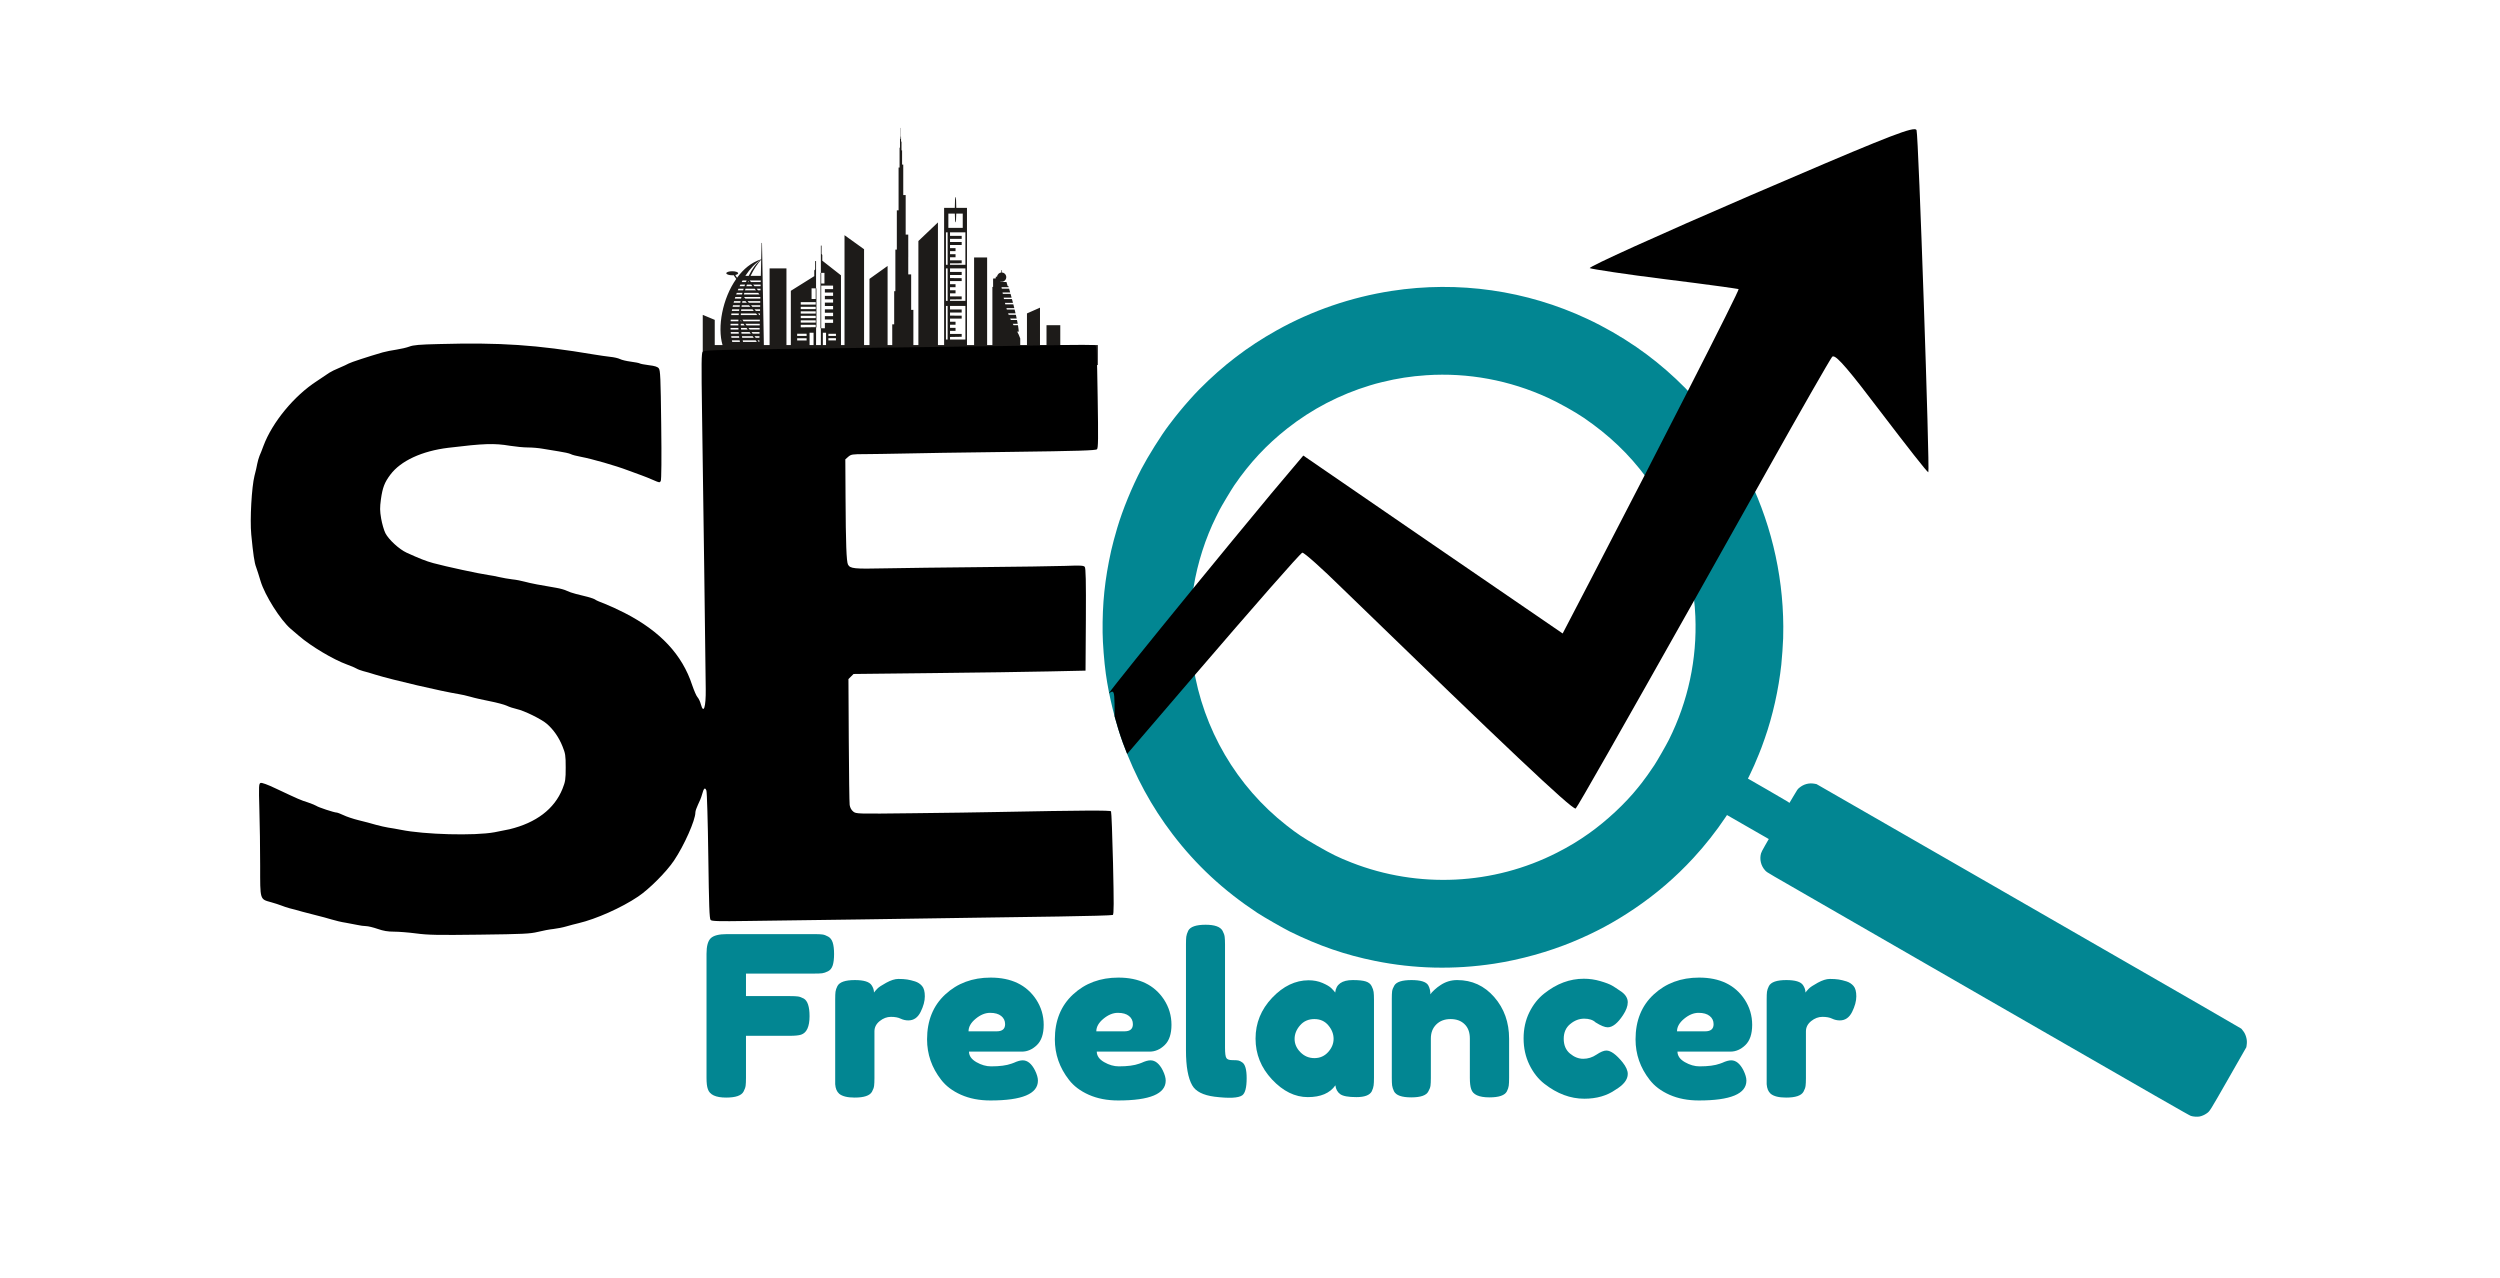
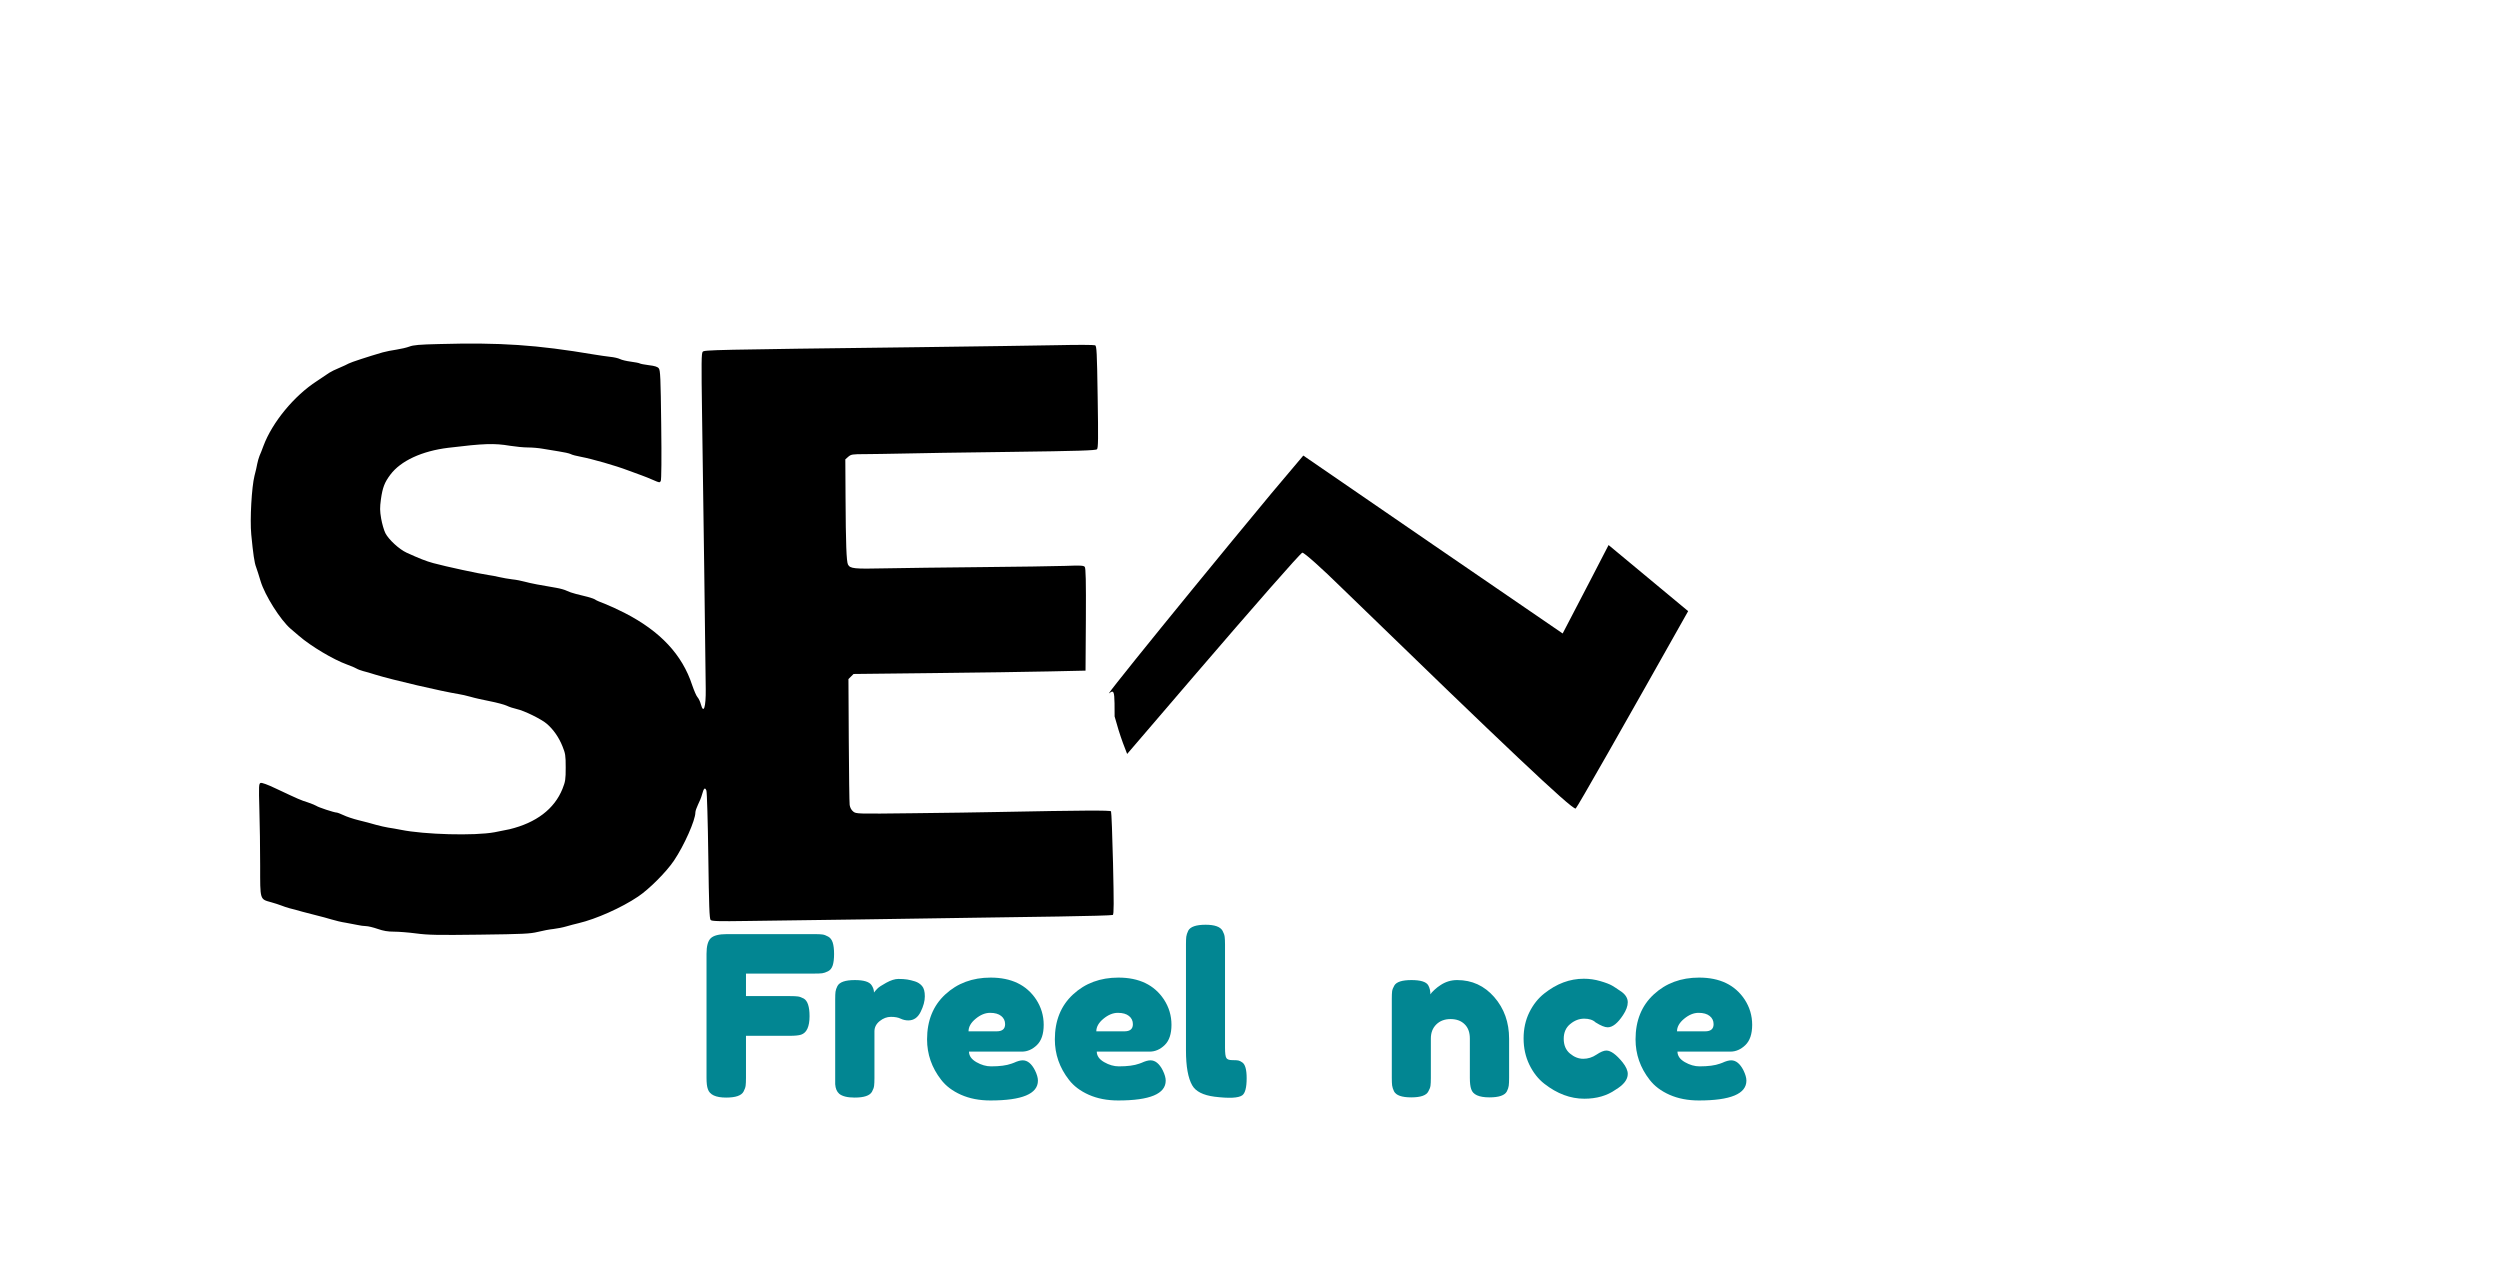
<svg xmlns="http://www.w3.org/2000/svg" width="1011" viewBox="0 0 758.25 387.75" height="517" preserveAspectRatio="xMidYMid meet">
  <defs>
    <clipPath id="464c38ea7c">
-       <path d="M 213.145 38.805 L 333 38.805 L 333 110.73 L 213.145 110.73 Z M 213.145 38.805 " />
-     </clipPath>
+       </clipPath>
    <clipPath id="680a0a7577">
      <path d="M 334 87 L 681.922 87 L 681.922 338.824 L 334 338.824 Z M 334 87 " />
    </clipPath>
    <clipPath id="2094327b0a">
-       <path d="M 336 39.121 L 585 39.121 L 585 246 L 336 246 Z M 336 39.121 " />
+       <path d="M 336 39.121 L 585 246 L 336 246 Z M 336 39.121 " />
    </clipPath>
  </defs>
  <g id="16d40f2ce4">
    <g clip-rule="nonzero" clip-path="url(#464c38ea7c)">
      <path style=" stroke:none;fill-rule:nonzero;fill:#1d1b19;fill-opacity:1;" d="M 292.805 80.309 L 288.141 80.309 L 288.141 79.879 L 291.68 79.852 L 291.68 78.961 L 288.141 78.961 L 288.141 78.023 L 289.816 78.023 L 289.816 77.105 L 288.141 77.105 L 288.141 76.168 L 289.816 76.168 L 289.816 75.25 L 288.141 75.25 L 288.141 74.312 L 291.68 74.312 L 291.68 73.395 L 288.141 73.395 L 288.141 72.457 L 291.68 72.453 L 291.68 71.535 L 288.141 71.535 L 288.141 70.469 L 292.805 70.469 Z M 292.805 91.254 L 288.141 91.254 L 288.141 90.82 L 291.68 90.777 L 291.68 89.902 L 288.141 89.902 L 288.141 88.965 L 289.816 88.965 L 289.816 88.047 L 288.141 88.047 L 288.141 87.109 L 289.816 87.109 L 289.816 86.191 L 288.141 86.191 L 288.141 85.254 L 291.68 85.254 L 291.68 84.371 L 288.141 84.336 L 288.141 83.398 L 291.68 83.414 L 291.68 82.48 L 288.141 82.48 L 288.141 81.41 L 292.805 81.41 Z M 292.805 102.973 L 288.141 102.973 L 288.141 102.207 L 291.68 102.148 L 291.68 101.289 L 288.141 101.289 L 288.141 100.352 L 289.816 100.352 L 289.816 99.434 L 288.141 99.434 L 288.141 98.496 L 289.816 98.496 L 289.816 97.578 L 288.141 97.578 L 288.141 96.641 L 291.68 96.641 L 291.68 95.746 L 288.141 95.723 L 288.141 94.785 L 291.68 94.781 L 291.68 93.867 L 288.141 93.867 L 288.141 92.797 L 292.805 92.797 Z M 287.637 64.789 L 289.602 64.789 C 289.625 66.34 289.691 67.461 289.816 67.461 C 289.941 67.461 290.012 66.34 290.031 64.789 L 292 64.789 L 292 69.117 L 287.637 69.117 Z M 287.41 80.309 L 286.906 80.309 L 286.906 70.469 L 287.41 70.469 Z M 287.41 91.254 L 286.906 91.254 L 286.906 81.41 L 287.41 81.41 Z M 287.41 102.973 L 286.906 102.973 L 286.906 92.797 L 287.41 92.797 Z M 253.543 101.879 L 251.254 101.879 L 251.254 101.242 L 253.543 101.242 Z M 253.543 103.242 L 251.254 103.242 L 251.254 102.57 L 253.543 102.57 Z M 250.539 104.66 L 249.57 104.66 L 249.57 100.91 L 250.539 100.91 Z M 249.074 86.613 L 252.676 86.613 L 252.676 87.691 L 250.184 87.691 L 250.184 88.715 L 252.676 88.715 L 252.676 89.738 L 250.184 89.738 L 250.184 90.762 L 252.676 90.762 L 252.676 91.785 L 250.184 91.785 L 250.184 92.805 L 252.676 92.805 L 252.676 93.828 L 250.184 93.828 L 250.184 94.852 L 252.676 94.852 L 252.676 95.875 L 250.184 95.875 L 250.184 96.898 L 252.676 96.898 L 252.676 97.922 L 250.184 97.922 L 250.184 99.57 L 249.074 99.57 Z M 250.055 82.762 L 250.055 85.988 L 249.074 85.988 L 249.074 82.762 Z M 246.754 104.66 L 245.543 104.66 L 245.543 100.91 L 246.754 100.91 Z M 244.645 101.898 L 241.777 101.898 L 241.777 101.227 L 244.645 101.227 Z M 244.645 103.262 L 241.777 103.262 L 241.777 102.59 L 244.645 102.59 Z M 247.402 87.457 L 247.406 90.684 L 246.148 90.684 L 246.148 87.457 Z M 247.406 98.516 L 247.406 99.234 L 242.867 99.285 L 242.867 98.516 Z M 247.406 97.152 L 247.406 97.844 L 242.867 97.844 L 242.867 97.152 Z M 247.406 95.789 L 247.406 96.48 L 242.867 96.48 L 242.867 95.789 Z M 247.406 94.426 L 247.406 95.117 L 242.867 95.117 L 242.867 94.426 Z M 247.406 93.059 L 247.406 93.754 L 242.867 93.754 L 242.867 93.059 Z M 247.406 92.387 L 242.867 92.387 L 242.867 91.641 L 247.406 91.641 Z M 230.867 78.734 C 229.426 79.754 228.137 81.492 227.07 83.676 L 226.055 83.676 C 227.477 81.496 229.133 79.762 230.867 78.719 Z M 230.758 83.676 L 227.652 83.676 C 228.648 81.605 229.777 79.926 230.867 78.773 Z M 230.715 85.551 L 227.785 85.551 L 227.371 85.066 L 230.727 85.066 Z M 230.688 86.805 L 228.852 86.805 L 228.438 86.32 L 230.695 86.32 Z M 230.656 88.055 L 229.914 88.055 L 229.5 87.57 L 230.668 87.57 Z M 230.641 88.906 L 230.566 88.82 L 230.641 88.82 Z M 230.602 90.559 L 226.066 90.559 L 225.656 90.074 L 230.613 90.074 Z M 230.574 91.812 L 227.133 91.812 L 226.719 91.324 L 230.586 91.324 Z M 230.547 93.062 L 228.195 93.062 L 227.785 92.578 L 230.555 92.578 Z M 230.516 94.312 L 229.262 94.312 L 228.848 93.828 L 230.527 93.828 Z M 230.488 95.566 L 230.324 95.566 L 229.914 95.082 L 230.5 95.082 Z M 230.445 97.445 L 225.52 97.445 L 225.164 96.957 L 230.457 96.957 Z M 230.418 98.695 L 226.445 98.695 L 226.086 98.211 L 230.43 98.211 Z M 230.391 99.949 L 227.367 99.949 L 227.008 99.461 L 230.402 99.461 Z M 230.363 101.199 L 228.289 101.199 L 227.934 100.715 L 230.371 100.715 Z M 230.332 102.453 L 229.211 102.453 L 228.855 101.965 L 230.344 101.965 Z M 230.305 103.703 L 230.137 103.703 L 229.777 103.219 L 230.316 103.219 Z M 225.359 103.703 C 225.324 103.539 225.289 103.379 225.258 103.219 L 229.191 103.219 L 229.547 103.703 Z M 225.023 101.965 L 228.27 101.965 L 228.625 102.453 L 225.109 102.453 C 225.078 102.289 225.051 102.129 225.023 101.965 Z M 224.848 100.715 L 227.344 100.715 L 227.703 101.199 L 224.91 101.199 C 224.891 101.039 224.867 100.875 224.848 100.715 Z M 224.727 99.461 L 226.422 99.461 L 226.781 99.949 L 224.77 99.949 C 224.754 99.785 224.738 99.625 224.727 99.461 Z M 224.656 98.211 L 225.5 98.211 L 225.855 98.695 L 224.68 98.695 C 224.668 98.535 224.664 98.371 224.656 98.211 Z M 224.637 97.043 L 224.934 97.445 L 224.641 97.445 C 224.637 97.309 224.637 97.176 224.637 97.043 Z M 224.527 91.812 L 222.508 91.812 C 222.551 91.648 222.594 91.488 222.641 91.324 L 224.617 91.324 C 224.586 91.488 224.555 91.648 224.527 91.812 Z M 222.082 103.703 C 222.047 103.543 222.012 103.379 221.98 103.219 L 224.332 103.219 C 224.359 103.379 224.391 103.543 224.418 103.703 Z M 221.77 101.965 L 224.152 101.965 C 224.172 102.129 224.195 102.289 224.215 102.453 L 221.844 102.453 C 221.816 102.289 221.793 102.129 221.77 101.965 Z M 221.637 100.715 L 224.031 100.715 C 224.043 100.875 224.059 101.039 224.074 101.199 L 221.68 101.199 C 221.664 101.039 221.648 100.875 221.637 100.715 Z M 221.57 99.461 L 223.961 99.461 C 223.969 99.625 223.977 99.785 223.984 99.949 L 221.59 99.949 C 221.582 99.785 221.574 99.625 221.57 99.461 Z M 221.574 98.211 L 223.941 98.211 C 223.941 98.371 223.941 98.535 223.945 98.695 L 221.562 98.695 C 221.566 98.535 221.566 98.371 221.574 98.211 Z M 221.637 96.957 L 223.969 96.957 C 223.961 97.121 223.957 97.281 223.953 97.445 L 221.605 97.445 C 221.613 97.281 221.625 97.121 221.637 96.957 Z M 221.84 95.082 L 224.09 95.082 C 224.074 95.242 224.059 95.406 224.047 95.566 L 221.777 95.566 C 221.797 95.406 221.816 95.242 221.84 95.082 Z M 222.051 93.828 L 224.223 93.828 C 224.203 93.992 224.184 94.152 224.164 94.312 L 221.961 94.312 C 221.988 94.152 222.02 93.992 222.051 93.828 Z M 222.316 92.578 L 224.398 92.578 C 224.371 92.738 224.348 92.898 224.324 93.062 L 222.207 93.062 C 222.242 92.898 222.277 92.738 222.316 92.578 Z M 223.023 90.074 L 224.879 90.074 C 224.844 90.234 224.805 90.395 224.77 90.559 L 222.867 90.559 C 222.918 90.395 222.969 90.234 223.023 90.074 Z M 223.465 88.82 L 225.188 88.82 C 225.145 88.984 225.105 89.145 225.062 89.309 L 223.285 89.309 C 223.344 89.145 223.406 88.984 223.465 88.82 Z M 223.977 87.57 L 225.551 87.57 C 225.5 87.73 225.453 87.891 225.402 88.055 L 223.77 88.055 C 223.836 87.891 223.906 87.73 223.977 87.57 Z M 224.555 86.32 L 225.965 86.32 C 225.91 86.48 225.852 86.641 225.797 86.805 L 224.32 86.805 C 224.398 86.641 224.477 86.477 224.555 86.32 Z M 229.945 88.82 L 230.359 89.309 L 225.625 89.309 C 225.664 89.145 225.707 88.984 225.75 88.82 Z M 225.969 88.055 C 226.02 87.891 226.066 87.73 226.117 87.57 L 228.883 87.57 L 229.293 88.055 Z M 225.332 90.559 C 225.34 90.523 225.348 90.488 225.355 90.449 L 225.445 90.559 Z M 225.094 91.812 C 225.121 91.648 225.148 91.484 225.18 91.324 L 226.098 91.324 L 226.512 91.812 Z M 224.902 93.062 C 224.926 92.898 224.945 92.738 224.973 92.578 L 227.164 92.578 L 227.574 93.062 Z M 229.293 95.082 L 229.703 95.566 L 224.676 95.566 C 224.688 95.402 224.695 95.242 224.707 95.082 Z M 224.766 94.312 C 224.781 94.152 224.797 93.988 224.812 93.828 L 228.227 93.828 L 228.641 94.312 Z M 226.836 85.551 C 226.871 85.461 226.906 85.375 226.941 85.285 L 227.164 85.551 Z M 227.816 86.32 L 228.23 86.805 L 226.371 86.805 C 226.43 86.641 226.484 86.477 226.543 86.32 Z M 225.215 85.066 L 226.445 85.066 C 226.379 85.227 226.316 85.387 226.25 85.551 L 224.949 85.551 C 225.035 85.387 225.125 85.227 225.215 85.066 Z M 321.582 104.66 L 321.582 98.637 L 317.406 98.637 L 317.406 104.66 L 315.43 104.66 L 315.43 93.316 L 311.477 95.062 L 311.477 104.66 L 309.438 104.66 L 309.438 102.66 C 309.16 101.844 308.855 101.195 308.523 100.582 L 308.992 100.582 C 308.984 100.469 308.973 100.348 308.961 100.227 L 308.914 99.789 C 308.898 99.672 308.883 99.555 308.867 99.434 L 308.805 98.996 C 308.785 98.879 308.766 98.762 308.746 98.641 L 307.41 98.641 C 307.328 98.5 307.25 98.355 307.168 98.203 L 308.672 98.203 C 308.648 98.086 308.629 97.969 308.605 97.848 L 308.523 97.41 C 308.5 97.293 308.477 97.176 308.449 97.055 L 306.59 97.055 C 306.527 96.914 306.461 96.77 306.395 96.621 L 308.359 96.621 C 308.336 96.5 308.309 96.383 308.285 96.266 L 308.191 95.828 C 308.164 95.707 308.137 95.59 308.109 95.473 L 305.926 95.473 C 305.871 95.328 305.816 95.184 305.766 95.035 L 308.012 95.035 C 307.984 94.914 307.957 94.797 307.926 94.68 L 307.824 94.242 C 307.797 94.125 307.766 94.004 307.738 93.887 L 305.379 93.887 C 305.332 93.746 305.289 93.598 305.242 93.449 L 307.633 93.449 C 307.602 93.332 307.574 93.211 307.543 93.094 L 307.434 92.656 C 307.402 92.539 307.375 92.418 307.344 92.301 L 304.914 92.301 C 304.875 92.16 304.836 92.012 304.797 91.863 L 307.23 91.863 C 307.199 91.746 307.168 91.625 307.141 91.508 L 307.023 91.07 C 306.992 90.953 306.961 90.836 306.93 90.715 L 304.512 90.715 C 304.48 90.574 304.445 90.43 304.41 90.281 L 306.812 90.281 C 306.781 90.16 306.75 90.043 306.719 89.926 L 306.598 89.488 C 306.566 89.367 306.531 89.25 306.5 89.133 L 304.156 89.133 C 304.129 88.988 304.098 88.844 304.066 88.695 L 306.379 88.695 C 306.348 88.574 306.312 88.453 306.281 88.34 L 306.16 87.902 C 306.125 87.777 306.09 87.66 306.059 87.547 L 303.84 87.547 C 303.812 87.402 303.785 87.258 303.758 87.109 L 305.934 87.109 C 305.895 86.98 305.863 86.863 305.828 86.754 L 305.617 86.754 L 305.262 85.527 L 303.477 85.535 C 303.469 85.496 303.461 85.457 303.453 85.414 C 303.566 85.441 303.68 85.461 303.801 85.461 C 304.57 85.461 305.199 84.832 305.199 84.055 C 305.199 83.316 304.633 82.715 303.91 82.656 L 303.91 81.961 L 303.734 81.961 L 303.734 82.652 C 303.039 82.688 302.48 83.227 302.41 83.91 L 302.027 83.91 L 302.004 84.441 L 301.207 84.484 L 301.207 87 L 300.992 87.035 L 300.992 104.66 L 299.395 104.66 L 299.395 78.082 L 295.441 78.082 L 295.441 104.66 L 293.285 104.66 L 293.285 63.043 L 290.039 63.043 C 290.027 61.184 289.957 59.754 289.816 59.754 C 289.676 59.754 289.605 61.184 289.594 63.043 L 286.348 63.043 L 286.348 104.66 L 284.477 104.66 L 284.477 67.461 L 278.547 73.098 L 278.547 104.66 L 277.027 104.66 L 277.027 93.984 L 276.355 93.984 L 276.355 83.227 L 275.473 83.227 L 275.473 78.02 L 275.48 78.02 L 275.48 75.699 L 275.473 75.699 L 275.473 71.145 L 274.691 71.145 L 274.691 59.156 L 273.957 59.156 L 273.957 49.926 L 273.602 49.926 L 273.602 45.621 L 273.43 45.621 L 273.43 42.953 L 273.289 42.953 L 273.289 41.43 L 273.195 41.43 L 273.195 38.805 L 273.125 38.805 L 273.125 42.105 L 272.969 42.105 L 272.969 44.789 L 272.84 44.789 L 272.84 50.812 L 272.539 50.812 L 272.539 63.789 L 272.008 63.789 L 272.008 75.699 L 271.566 75.699 L 271.566 88.32 L 271.203 88.32 L 271.203 98.371 L 270.617 98.371 L 270.617 104.66 L 269.207 104.66 L 269.207 80.656 L 269.203 80.66 L 269.203 80.656 L 269.172 80.684 L 268.66 81.051 L 268.66 81.039 L 268.586 81.102 L 267.844 81.633 L 267.844 81.613 L 267.73 81.711 L 267.73 81.715 L 265.184 83.531 L 265.184 83.52 L 265.07 83.602 L 265.07 83.613 L 263.711 84.582 L 263.711 104.66 L 262.07 104.66 L 262.07 75.59 L 256.141 71.332 L 256.141 104.66 L 255.07 104.66 L 255.07 83.508 L 249.402 79.062 L 249.402 77.332 L 249.184 77.008 L 249.184 74.488 L 248.965 74.488 L 248.965 82.762 L 248.855 82.762 L 248.855 99.57 L 248.965 99.57 L 248.965 104.66 L 247.512 104.66 L 247.52 99.398 L 247.629 99.23 L 247.625 87.457 L 247.512 87.457 L 247.512 79.184 L 247.238 79.184 L 247.238 81.703 L 246.969 82.027 L 246.969 83.758 L 239.863 88.203 L 239.863 104.66 L 238.531 104.66 L 238.531 81.406 L 233.418 81.406 L 233.418 104.66 L 231.68 104.66 L 231.117 73.676 L 230.984 73.676 L 230.871 78.652 L 230.844 78.652 C 227.879 79.602 225.488 81.574 223.547 84.254 L 223.008 83.402 C 223.531 83.293 223.887 83.102 223.887 82.875 C 223.887 82.539 223.082 82.266 222.086 82.266 C 221.094 82.266 220.289 82.539 220.289 82.875 C 220.289 83.215 221.094 83.488 222.086 83.488 C 222.23 83.488 222.371 83.48 222.508 83.469 L 223.305 84.594 C 219.109 90.539 217.527 99.211 219.148 104.66 L 216.781 104.66 L 216.781 97.016 L 212.828 95.363 L 212.828 104.66 L 202.691 104.66 L 202.691 110.727 L 332.973 110.727 L 332.973 104.66 L 321.582 104.66 " />
    </g>
    <g clip-rule="nonzero" clip-path="url(#680a0a7577)">
-       <path style=" stroke:none;fill-rule:nonzero;fill:#028692;fill-opacity:1;" d="M 346.195 142.211 C 343.277 147.816 340.523 154.527 338.863 160.098 C 338.152 162.48 337.336 165.547 337.012 167.031 C 335.07 175.836 334.328 183.016 334.422 191.863 C 334.461 195.199 334.891 200.73 335.395 204.336 C 336.348 211.188 338.297 219.07 340.566 225.289 C 344.305 235.52 349.277 244.66 355.633 252.996 C 362.801 262.395 371.059 270.066 381.352 276.871 C 383.211 278.098 389.359 281.625 391.285 282.574 C 400.137 286.91 408 289.617 417.074 291.453 C 428.949 293.859 441.047 294.141 453.191 292.285 C 461.082 291.086 469.758 288.668 477.023 285.648 C 483.922 282.785 489.562 279.758 495.66 275.641 C 502.301 271.152 508.188 266.102 513.609 260.223 C 517.098 256.449 520.562 252.059 523.305 247.938 L 523.797 247.203 L 530.129 250.84 L 536.469 254.48 L 535.363 256.41 C 534.52 257.879 534.227 258.457 534.117 258.84 C 533.625 260.594 534.078 262.543 535.285 263.898 C 535.758 264.441 535.781 264.453 538.18 265.859 C 539.508 266.645 568.34 283.246 602.246 302.773 C 656.215 333.836 663.977 338.289 664.488 338.453 C 665.207 338.688 666.43 338.773 667.148 338.633 C 667.828 338.496 668.621 338.156 669.238 337.719 C 670.266 337.004 670.051 337.34 675.945 327.027 L 681.312 317.625 L 681.406 317.016 C 681.543 316.102 681.5 315.359 681.254 314.523 C 681.012 313.688 680.73 313.152 680.168 312.461 L 679.781 311.988 L 667.785 305.031 C 661.18 301.211 632.199 284.523 603.367 267.953 L 550.953 237.82 L 550.359 237.707 C 548.68 237.387 547.031 237.832 545.707 238.949 C 545.207 239.367 545.16 239.43 543.973 241.449 L 542.746 243.516 L 542.105 243.078 C 541.742 242.84 538.902 241.18 535.797 239.395 L 530.148 236.152 L 530.824 234.773 C 531.605 233.188 532.48 231.195 533.492 228.688 C 534.188 226.973 534.371 226.48 535.234 224.027 C 537.656 217.145 539.441 209.191 540.27 201.594 C 540.473 199.766 540.793 195.129 540.832 193.574 C 540.875 191.754 540.879 191.16 540.875 190.023 C 540.785 173.566 536.797 157.305 529.277 142.727 C 526.312 136.992 522.742 131.43 518.766 126.355 C 512.398 118.242 504.754 111.062 496.316 105.254 C 491.652 102.051 486.492 99.086 481.449 96.73 C 462.996 88.07 442.309 85.109 422.07 88.238 C 409.789 90.137 397.898 94.223 387.191 100.211 C 378.383 105.137 370.969 110.801 363.691 118.152 C 362.082 119.781 359.57 122.598 357.84 124.715 C 356.691 126.109 356.156 126.797 354.457 129.031 C 352.191 132.008 348.184 138.398 346.195 142.211 Z M 374.375 147.168 C 379.012 140.406 384.129 134.914 390.438 129.945 C 397.902 124.07 406.332 119.684 415.484 116.902 C 417.211 116.387 417.309 116.352 419.227 115.883 C 423.871 114.746 427.863 114.129 432.613 113.809 C 445.258 112.973 457.844 115.305 469.5 120.656 C 472.789 122.156 477.711 124.914 480.367 126.723 C 488.086 132.012 494.059 137.715 499.355 144.855 C 508.309 156.949 513.574 171.859 514.199 186.926 C 514.746 199.91 512.004 212.699 506.176 224.375 C 505.367 225.988 502.645 230.75 501.766 232.074 C 500.363 234.188 498.906 236.242 497.902 237.504 C 497.621 237.855 497.141 238.453 496.844 238.832 C 492.988 243.66 487.328 248.949 481.938 252.77 C 478.785 255.008 475.824 256.793 472.246 258.613 C 452.965 268.449 430.164 269.551 409.922 261.621 C 405.996 260.086 403.902 259.062 399.527 256.547 C 395.23 254.082 393.594 252.992 390.246 250.379 C 375.039 238.488 364.898 221.156 361.926 201.992 C 360.711 194.113 360.738 186.074 362.008 178.152 C 363.195 170.754 365.613 163.223 368.898 156.637 C 369.305 155.824 369.73 154.98 369.844 154.746 C 370.391 153.641 373.484 148.473 374.375 147.168 Z M 374.375 147.168 " />
-     </g>
+       </g>
    <path style=" stroke:none;fill-rule:nonzero;fill:#000000;fill-opacity:1;" d="M 133.094 104.352 C 127.285 104.484 125.328 104.652 124.145 105.125 C 123.336 105.43 121.578 105.836 120.262 106.039 C 118.98 106.207 117.055 106.613 116.043 106.883 C 111.723 108.133 106.387 109.887 105.746 110.258 C 105.375 110.492 104.09 111.066 102.91 111.574 C 101.727 112.047 100.379 112.723 99.871 113.059 C 99.398 113.398 97.676 114.547 96.09 115.594 C 89.203 120.047 82.586 128.082 79.918 135.207 C 79.516 136.32 78.973 137.707 78.703 138.281 C 78.469 138.887 78.164 139.934 78.027 140.645 C 77.926 141.387 77.523 143.004 77.184 144.324 C 76.34 147.633 75.766 157.559 76.207 162.113 C 76.777 167.988 77.152 170.691 77.691 172.039 C 77.961 172.781 78.57 174.672 79.039 176.262 C 80.324 180.547 85.051 188.043 88.156 190.711 C 88.492 191.016 89.641 191.992 90.688 192.871 C 94.266 195.977 101.121 200.062 105.238 201.547 C 106.453 201.984 107.738 202.527 108.109 202.762 C 108.48 203 109.391 203.336 110.133 203.539 C 110.879 203.707 112.566 204.215 113.848 204.621 C 118.98 206.207 133.938 209.684 139.168 210.527 C 139.91 210.629 141.5 211 142.715 211.336 C 143.93 211.711 146.598 212.281 148.621 212.688 C 150.68 213.094 152.945 213.699 153.688 214.039 C 154.43 214.41 155.812 214.848 156.727 215.051 C 159.02 215.559 164.188 218.09 165.906 219.574 C 167.867 221.297 169.488 223.594 170.602 226.359 C 171.477 228.523 171.578 229.098 171.578 232.777 C 171.578 236.457 171.477 237.031 170.602 239.258 C 168.137 245.367 162.633 249.555 154.531 251.512 C 153.891 251.648 151.828 252.055 149.973 252.426 C 143.93 253.539 128.738 253.133 121.613 251.684 C 120.332 251.445 118.574 251.109 117.73 251.008 C 116.887 250.871 115.234 250.5 114.016 250.164 C 112.801 249.793 110.473 249.184 108.785 248.777 C 107.129 248.375 105.035 247.664 104.16 247.227 C 103.281 246.82 102.336 246.449 102.102 246.449 C 101.355 246.449 96.461 244.828 95.957 244.422 C 95.719 244.254 94.57 243.781 93.391 243.375 C 91.16 242.668 90.688 242.465 83.734 239.191 C 81.133 237.941 79.414 237.332 79.039 237.469 C 78.5 237.672 78.469 238.246 78.668 245.539 C 78.805 249.859 78.906 257.488 78.906 262.551 C 78.906 273.121 78.77 272.68 82.281 273.66 C 83.293 273.93 84.68 274.402 85.32 274.641 C 85.961 274.91 87.109 275.281 87.852 275.484 C 88.594 275.652 90.352 276.125 91.734 276.531 C 93.121 276.902 95.18 277.441 96.293 277.711 C 97.406 277.98 99.297 278.488 100.512 278.859 C 101.727 279.23 103.688 279.703 104.902 279.871 C 106.117 280.074 107.703 280.379 108.445 280.547 C 109.191 280.715 110.336 280.887 110.98 280.887 C 111.621 280.887 113.242 281.289 114.523 281.73 C 116.246 282.336 117.598 282.574 119.488 282.574 C 120.906 282.574 123.941 282.809 126.238 283.113 C 129.75 283.586 132.754 283.652 145.414 283.484 C 158.816 283.316 160.742 283.215 163.141 282.641 C 164.625 282.27 166.754 281.863 167.867 281.762 C 168.98 281.629 170.734 281.289 171.75 280.984 C 172.762 280.684 174.449 280.242 175.461 280.008 C 180.762 278.758 188.527 275.316 193.523 271.938 C 196.832 269.742 202.133 264.445 204.43 261 C 207.5 256.441 210.91 248.777 210.91 246.414 C 210.91 245.977 211.281 244.93 211.688 244.086 C 212.125 243.242 212.699 241.859 212.938 240.945 C 213.441 239.023 213.848 238.684 214.254 239.797 C 214.422 240.27 214.691 249.184 214.828 259.617 C 215.031 274.809 215.164 278.656 215.535 279.027 C 215.875 279.398 218 279.469 226.543 279.332 C 232.316 279.266 248.016 279.027 261.383 278.859 C 274.754 278.656 290.012 278.453 295.312 278.352 C 300.613 278.25 312.16 278.082 321.004 277.98 C 329.852 277.848 337.277 277.645 337.516 277.508 C 337.852 277.305 337.852 274.031 337.582 261.844 C 337.379 253.371 337.109 246.281 336.973 246.078 C 336.773 245.738 328.602 245.773 302.57 246.281 C 297.945 246.383 286.402 246.551 276.914 246.652 C 259.73 246.855 259.695 246.855 258.785 246.145 C 258.211 245.672 257.84 244.996 257.703 244.152 C 257.602 243.477 257.5 234.598 257.434 224.438 L 257.332 205.969 L 258.109 205.191 L 258.887 204.418 L 283.094 204.148 C 296.395 204.012 312.227 203.773 318.27 203.641 L 329.242 203.402 L 329.344 187.906 C 329.41 176.125 329.309 172.309 329.008 171.938 C 328.668 171.5 327.691 171.465 322.996 171.637 C 319.926 171.738 308.48 171.906 297.508 172.008 C 286.57 172.109 273.504 172.277 268.473 172.379 C 259.02 172.582 257.871 172.48 257.195 171.23 C 256.727 170.352 256.523 164.816 256.453 150.941 L 256.387 139.324 L 257.297 138.516 C 258.145 137.809 258.516 137.738 262.328 137.738 C 264.59 137.738 269.555 137.637 273.367 137.57 C 277.184 137.469 291.973 137.234 306.285 137.062 C 327.285 136.793 332.348 136.625 332.719 136.254 C 333.09 135.883 333.125 133.113 332.922 120.387 C 332.719 106.715 332.617 104.926 332.145 104.723 C 331.844 104.586 326.812 104.551 320.973 104.688 C 315.133 104.789 296.125 105.094 278.77 105.297 C 215.367 106.07 213.68 106.141 213.141 106.68 C 212.734 107.117 212.699 109.75 212.938 125.922 C 213.242 145.977 214.016 203.102 214.051 208.973 C 214.117 214.512 213.41 216.707 212.566 213.602 C 212.363 212.824 211.926 211.879 211.586 211.508 C 211.215 211.137 210.508 209.445 209.934 207.793 C 206.926 198.578 200.277 191.453 189.473 185.914 C 187.449 184.871 184.711 183.621 183.395 183.113 C 182.113 182.641 180.832 182.102 180.594 181.898 C 180.359 181.695 179.344 181.324 178.332 181.055 C 177.32 180.816 175.664 180.414 174.688 180.145 C 173.707 179.906 172.457 179.469 171.918 179.195 C 171.344 178.895 169.926 178.488 168.711 178.285 C 164.188 177.543 160.844 176.902 159.156 176.43 C 158.176 176.16 156.488 175.82 155.375 175.719 C 154.262 175.586 152.504 175.281 151.492 175.043 C 150.48 174.809 148.961 174.504 148.117 174.402 C 145.414 174.031 135.254 171.836 131.402 170.789 C 129.176 170.184 127.148 169.371 123.301 167.617 C 121.039 166.57 117.898 163.668 116.887 161.711 C 116.449 160.832 115.875 158.84 115.605 157.285 C 115.199 154.891 115.199 153.977 115.535 151.414 C 116.043 147.832 116.652 146.281 118.406 143.953 C 121.547 139.766 127.961 136.793 135.961 135.816 C 146.832 134.5 149.871 134.398 154.699 135.207 C 156.387 135.477 158.816 135.715 160.102 135.715 C 161.418 135.715 163.375 135.883 164.488 136.086 C 165.605 136.254 167.832 136.625 169.418 136.895 C 171.039 137.133 172.66 137.504 173.066 137.707 C 173.438 137.941 174.855 138.312 176.203 138.551 C 179.582 139.191 186.672 141.215 190.484 142.668 C 191.801 143.141 193.625 143.816 194.539 144.152 C 195.484 144.492 197.102 145.133 198.148 145.605 C 200.008 146.414 200.109 146.449 200.41 145.875 C 200.613 145.504 200.68 139.09 200.547 128.828 C 200.379 114.477 200.277 112.285 199.805 111.711 C 199.434 111.238 198.555 110.969 196.832 110.766 C 195.516 110.598 194.234 110.359 194.031 110.223 C 193.828 110.09 192.578 109.852 191.297 109.684 C 190.012 109.516 188.562 109.176 188.055 108.906 C 187.516 108.637 186.199 108.332 185.086 108.23 C 183.969 108.098 181.777 107.793 180.188 107.523 C 162.734 104.586 151.863 103.844 133.094 104.352 Z M 133.094 104.352 " />
    <g clip-rule="nonzero" clip-path="url(#2094327b0a)">
      <path style=" stroke:none;fill-rule:nonzero;fill:#000000;fill-opacity:1;" d="M 580.613 39.188 C 577.996 39.188 567.105 43.699 530.797 59.312 C 503.418 71.113 481.496 81.035 482.191 81.332 C 482.883 81.629 493.199 83.219 505.203 84.707 C 517.207 86.191 527.125 87.582 527.324 87.68 C 527.488 87.844 521.516 99.805 511.953 118.535 C 508.102 126.082 503.668 134.73 498.82 144.148 C 498.82 144.152 498.824 144.152 498.824 144.156 L 498.82 144.156 C 493.848 153.805 488.445 164.258 482.785 175.172 L 473.957 192.133 L 434.574 165.152 L 395.293 138.172 L 385.672 149.578 C 377.664 159.227 369.395 169.277 361.969 178.363 C 361.969 178.363 361.969 178.367 361.969 178.367 L 361.965 178.367 C 348.246 195.148 337.402 208.629 336.391 210.176 C 336.324 210.273 336.301 210.324 336.316 210.324 C 336.324 210.324 336.344 210.309 336.371 210.285 C 336.383 210.277 336.395 210.27 336.406 210.262 C 336.406 210.258 336.406 210.258 336.406 210.258 L 336.41 210.258 C 336.812 209.961 337.113 209.77 337.344 209.77 C 338.004 209.77 338.059 211.352 338.059 216.535 L 338.059 217.289 C 338.82 220.105 339.668 222.828 340.566 225.289 C 340.984 226.434 341.414 227.562 341.863 228.676 L 361.371 205.922 C 361.715 205.52 362.055 205.121 362.398 204.727 C 362.398 204.723 362.398 204.723 362.398 204.723 L 362.402 204.723 C 379.992 184.238 394.512 167.633 394.996 167.633 C 395 167.633 395.008 167.629 395.012 167.629 C 395.602 167.629 400.91 172.355 406.898 178.246 C 456.555 226.445 476.414 245.227 477.859 245.227 C 477.887 245.227 477.91 245.219 477.926 245.203 C 478.539 244.59 491.469 221.887 513.84 182.125 C 513.836 182.121 513.836 182.121 513.836 182.117 L 513.844 182.117 C 519.43 172.184 525.609 161.184 532.332 149.199 C 532.328 149.199 532.328 149.195 532.328 149.195 L 532.332 149.195 C 533.523 147.07 534.73 144.918 535.953 142.734 C 546.172 124.484 555.102 108.91 555.695 108.215 C 555.777 108.133 555.879 108.09 556.008 108.09 C 557.258 108.09 560.859 112.309 570.676 125.277 C 578.223 135.176 584.508 143.234 584.848 143.234 C 584.855 143.234 584.855 143.234 584.859 143.23 C 585.355 142.836 581.883 40.961 581.289 39.473 C 581.211 39.289 581.004 39.188 580.613 39.188 Z M 580.613 39.188 " />
    </g>
    <g style="fill:#028692;fill-opacity:1;">
      <g transform="translate(211.584, 332.896)">
        <path style="stroke:none" d="M 35.516 -49.578 C 36.547 -49.578 37.32 -49.539 37.844 -49.469 C 38.363 -49.406 38.945 -49.191 39.594 -48.828 C 40.25 -48.473 40.711 -47.863 40.984 -47 C 41.254 -46.145 41.391 -44.992 41.391 -43.547 C 41.391 -42.109 41.254 -40.961 40.984 -40.109 C 40.711 -39.254 40.238 -38.656 39.562 -38.312 C 38.895 -37.977 38.301 -37.773 37.781 -37.703 C 37.258 -37.641 36.457 -37.609 35.375 -37.609 L 14.672 -37.609 L 14.672 -30.781 L 28 -30.781 C 29.082 -30.781 29.883 -30.742 30.406 -30.672 C 30.926 -30.609 31.523 -30.395 32.203 -30.031 C 33.367 -29.352 33.953 -27.57 33.953 -24.688 C 33.953 -21.531 33.098 -19.66 31.391 -19.078 C 30.66 -18.848 29.508 -18.734 27.938 -18.734 L 14.672 -18.734 L 14.672 -5.953 C 14.672 -4.867 14.633 -4.078 14.562 -3.578 C 14.5 -3.086 14.289 -2.504 13.938 -1.828 C 13.301 -0.609 11.539 0 8.656 0 C 5.5 0 3.648 -0.859 3.109 -2.578 C 2.836 -3.297 2.703 -4.441 2.703 -6.016 L 2.703 -43.625 C 2.703 -45.926 3.129 -47.492 3.984 -48.328 C 4.848 -49.16 6.473 -49.578 8.859 -49.578 Z M 35.516 -49.578 " />
      </g>
    </g>
    <g style="fill:#028692;fill-opacity:1;">
      <g transform="translate(250.61, 332.896)">
        <path style="stroke:none" d="M 26.922 -35.234 C 27.773 -34.961 28.484 -34.5 29.047 -33.844 C 29.609 -33.195 29.891 -32.148 29.891 -30.703 C 29.891 -29.266 29.461 -27.688 28.609 -25.969 C 27.754 -24.258 26.516 -23.406 24.891 -23.406 C 24.078 -23.406 23.297 -23.582 22.547 -23.938 C 21.805 -24.301 20.828 -24.484 19.609 -24.484 C 18.398 -24.484 17.266 -24.055 16.203 -23.203 C 15.141 -22.348 14.609 -21.312 14.609 -20.094 L 14.609 -5.891 C 14.609 -4.848 14.57 -4.066 14.5 -3.547 C 14.438 -3.023 14.223 -2.43 13.859 -1.766 C 13.191 -0.586 11.438 0 8.594 0 C 6.426 0 4.867 -0.383 3.922 -1.156 C 3.203 -1.781 2.797 -2.75 2.703 -4.062 C 2.703 -4.508 2.703 -5.16 2.703 -6.016 L 2.703 -29.766 C 2.703 -30.797 2.734 -31.57 2.797 -32.094 C 2.867 -32.613 3.062 -33.188 3.375 -33.812 C 4.008 -35.031 5.77 -35.641 8.656 -35.641 C 11.363 -35.641 13.055 -35.125 13.734 -34.094 C 14.223 -33.375 14.469 -32.629 14.469 -31.859 C 14.695 -32.172 15.023 -32.551 15.453 -33 C 15.879 -33.457 16.789 -34.066 18.188 -34.828 C 19.594 -35.598 20.82 -35.984 21.875 -35.984 C 22.938 -35.984 23.828 -35.926 24.547 -35.812 C 25.273 -35.695 26.066 -35.504 26.922 -35.234 Z M 26.922 -35.234 " />
      </g>
    </g>
    <g style="fill:#028692;fill-opacity:1;">
      <g transform="translate(279.491, 332.896)">
        <path style="stroke:none" d="M 37.062 -22.078 C 37.062 -19.305 36.375 -17.254 35 -15.922 C 33.625 -14.598 32.102 -13.938 30.438 -13.938 L 14.406 -13.938 C 14.406 -12.676 15.148 -11.613 16.641 -10.75 C 18.129 -9.895 19.617 -9.469 21.109 -9.469 C 23.723 -9.469 25.773 -9.738 27.266 -10.281 L 28 -10.547 C 29.082 -11.047 29.984 -11.297 30.703 -11.297 C 32.148 -11.297 33.391 -10.281 34.422 -8.25 C 35.016 -7.031 35.312 -5.992 35.312 -5.141 C 35.312 -1.129 30.508 0.875 20.906 0.875 C 17.562 0.875 14.594 0.301 12 -0.844 C 9.406 -2 7.391 -3.52 5.953 -5.406 C 3.109 -9.062 1.688 -13.145 1.688 -17.656 C 1.688 -23.332 3.523 -27.875 7.203 -31.281 C 10.879 -34.688 15.469 -36.391 20.969 -36.391 C 27.238 -36.391 31.836 -34.18 34.766 -29.766 C 36.297 -27.422 37.062 -24.859 37.062 -22.078 Z M 22.797 -20.094 C 24.504 -20.094 25.359 -20.812 25.359 -22.25 C 25.359 -23.289 24.961 -24.125 24.172 -24.75 C 23.391 -25.383 22.266 -25.703 20.797 -25.703 C 19.328 -25.703 17.867 -25.102 16.422 -23.906 C 14.984 -22.719 14.266 -21.445 14.266 -20.094 Z M 22.797 -20.094 " />
      </g>
    </g>
    <g style="fill:#028692;fill-opacity:1;">
      <g transform="translate(318.247, 332.896)">
        <path style="stroke:none" d="M 37.062 -22.078 C 37.062 -19.305 36.375 -17.254 35 -15.922 C 33.625 -14.598 32.102 -13.938 30.438 -13.938 L 14.406 -13.938 C 14.406 -12.676 15.148 -11.613 16.641 -10.75 C 18.129 -9.895 19.617 -9.469 21.109 -9.469 C 23.723 -9.469 25.773 -9.738 27.266 -10.281 L 28 -10.547 C 29.082 -11.047 29.984 -11.297 30.703 -11.297 C 32.148 -11.297 33.391 -10.281 34.422 -8.25 C 35.016 -7.031 35.312 -5.992 35.312 -5.141 C 35.312 -1.129 30.508 0.875 20.906 0.875 C 17.562 0.875 14.594 0.301 12 -0.844 C 9.406 -2 7.391 -3.52 5.953 -5.406 C 3.109 -9.062 1.688 -13.145 1.688 -17.656 C 1.688 -23.332 3.523 -27.875 7.203 -31.281 C 10.879 -34.688 15.469 -36.391 20.969 -36.391 C 27.238 -36.391 31.836 -34.18 34.766 -29.766 C 36.297 -27.422 37.062 -24.859 37.062 -22.078 Z M 22.797 -20.094 C 24.504 -20.094 25.359 -20.812 25.359 -22.25 C 25.359 -23.289 24.961 -24.125 24.172 -24.75 C 23.391 -25.383 22.266 -25.703 20.797 -25.703 C 19.328 -25.703 17.867 -25.102 16.422 -23.906 C 14.984 -22.719 14.266 -21.445 14.266 -20.094 Z M 22.797 -20.094 " />
      </g>
    </g>
    <g style="fill:#028692;fill-opacity:1;">
      <g transform="translate(357.002, 332.896)">
        <path style="stroke:none" d="M 2.703 -46.469 C 2.703 -47.508 2.734 -48.285 2.797 -48.797 C 2.867 -49.316 3.062 -49.914 3.375 -50.594 C 4.008 -51.812 5.77 -52.422 8.656 -52.422 C 11.406 -52.422 13.117 -51.812 13.797 -50.594 C 14.16 -49.914 14.375 -49.305 14.438 -48.766 C 14.508 -48.223 14.547 -47.438 14.547 -46.406 L 14.547 -15.078 C 14.547 -13.461 14.68 -12.438 14.953 -12 C 15.223 -11.57 15.816 -11.359 16.734 -11.359 C 17.66 -11.359 18.281 -11.32 18.594 -11.25 C 18.914 -11.188 19.301 -11 19.75 -10.688 C 20.656 -10.102 21.109 -8.504 21.109 -5.891 C 21.109 -3.047 20.656 -1.305 19.75 -0.672 C 18.582 0.141 15.785 0.273 11.359 -0.266 C 7.891 -0.723 5.633 -1.875 4.594 -3.719 C 3.332 -5.926 2.703 -9.441 2.703 -14.266 Z M 2.703 -46.469 " />
      </g>
    </g>
    <g style="fill:#028692;fill-opacity:1;">
      <g transform="translate(379.12, 332.896)">
-         <path style="stroke:none" d="M 25.844 -31.859 C 26.113 -34.379 27.895 -35.641 31.188 -35.641 C 32.938 -35.641 34.238 -35.504 35.094 -35.234 C 35.957 -34.961 36.555 -34.488 36.891 -33.812 C 37.234 -33.145 37.438 -32.551 37.5 -32.031 C 37.57 -31.508 37.609 -30.727 37.609 -29.688 L 37.609 -6.016 C 37.609 -4.984 37.57 -4.207 37.5 -3.688 C 37.438 -3.164 37.25 -2.566 36.938 -1.891 C 36.301 -0.723 34.754 -0.141 32.297 -0.141 C 29.836 -0.141 28.191 -0.441 27.359 -1.047 C 26.523 -1.66 26.039 -2.551 25.906 -3.719 C 24.238 -1.332 21.453 -0.141 17.547 -0.141 C 13.648 -0.141 10.031 -1.922 6.688 -5.484 C 3.352 -9.047 1.688 -13.18 1.688 -17.891 C 1.688 -22.598 3.363 -26.723 6.719 -30.266 C 10.082 -33.805 13.773 -35.578 17.797 -35.578 C 19.328 -35.578 20.723 -35.305 21.984 -34.766 C 23.242 -34.223 24.117 -33.711 24.609 -33.234 C 25.109 -32.766 25.52 -32.305 25.844 -31.859 Z M 13.531 -17.781 C 13.531 -16.301 14.113 -14.961 15.281 -13.766 C 16.457 -12.566 17.879 -11.969 19.547 -11.969 C 21.211 -11.969 22.598 -12.578 23.703 -13.797 C 24.805 -15.016 25.359 -16.352 25.359 -17.812 C 25.359 -19.281 24.828 -20.645 23.766 -21.906 C 22.711 -23.176 21.297 -23.812 19.516 -23.812 C 17.734 -23.812 16.289 -23.176 15.188 -21.906 C 14.082 -20.645 13.531 -19.27 13.531 -17.781 Z M 13.531 -17.781 " />
-       </g>
+         </g>
    </g>
    <g style="fill:#028692;fill-opacity:1;">
      <g transform="translate(419.431, 332.896)">
        <path style="stroke:none" d="M 22.531 -35.641 C 27.031 -35.641 30.781 -33.914 33.781 -30.469 C 36.781 -27.02 38.281 -22.816 38.281 -17.859 L 38.281 -5.953 C 38.281 -4.91 38.242 -4.129 38.172 -3.609 C 38.109 -3.098 37.922 -2.523 37.609 -1.891 C 36.973 -0.672 35.211 -0.062 32.328 -0.062 C 29.129 -0.062 27.281 -0.898 26.781 -2.578 C 26.508 -3.336 26.375 -4.484 26.375 -6.016 L 26.375 -17.922 C 26.375 -19.773 25.844 -21.219 24.781 -22.25 C 23.727 -23.289 22.312 -23.812 20.531 -23.812 C 18.75 -23.812 17.305 -23.27 16.203 -22.188 C 15.098 -21.102 14.547 -19.68 14.547 -17.922 L 14.547 -5.953 C 14.547 -4.91 14.508 -4.129 14.438 -3.609 C 14.375 -3.098 14.16 -2.523 13.797 -1.891 C 13.211 -0.672 11.477 -0.062 8.594 -0.062 C 5.75 -0.062 4.008 -0.672 3.375 -1.891 C 3.062 -2.566 2.867 -3.164 2.797 -3.688 C 2.734 -4.207 2.703 -4.984 2.703 -6.016 L 2.703 -29.969 C 2.703 -30.957 2.734 -31.711 2.797 -32.234 C 2.867 -32.754 3.086 -33.328 3.453 -33.953 C 4.078 -35.078 5.812 -35.641 8.656 -35.641 C 11.406 -35.641 13.098 -35.125 13.734 -34.094 C 14.18 -33.32 14.406 -32.395 14.406 -31.312 C 14.582 -31.633 14.988 -32.086 15.625 -32.672 C 16.258 -33.254 16.867 -33.727 17.453 -34.094 C 18.984 -35.125 20.676 -35.641 22.531 -35.641 Z M 22.531 -35.641 " />
      </g>
    </g>
    <g style="fill:#028692;fill-opacity:1;">
      <g transform="translate(460.419, 332.896)">
        <path style="stroke:none" d="M 13.859 -17.828 C 13.859 -15.91 14.488 -14.422 15.75 -13.359 C 17.02 -12.297 18.363 -11.766 19.781 -11.766 C 21.207 -11.766 22.539 -12.18 23.781 -13.016 C 25.02 -13.848 26.02 -14.266 26.781 -14.266 C 28.133 -14.266 29.781 -13.07 31.719 -10.688 C 32.758 -9.375 33.281 -8.203 33.281 -7.172 C 33.281 -5.453 32.039 -3.852 29.562 -2.375 C 26.988 -0.562 23.832 0.344 20.094 0.344 C 15.895 0.344 11.859 -1.164 7.984 -4.188 C 6.129 -5.633 4.613 -7.562 3.438 -9.969 C 2.27 -12.383 1.688 -15.047 1.688 -17.953 C 1.688 -20.867 2.27 -23.508 3.438 -25.875 C 4.613 -28.238 6.129 -30.145 7.984 -31.594 C 11.723 -34.562 15.711 -36.047 19.953 -36.047 C 21.672 -36.047 23.336 -35.805 24.953 -35.328 C 26.578 -34.859 27.773 -34.398 28.547 -33.953 L 29.625 -33.281 C 30.438 -32.738 31.066 -32.312 31.516 -32 C 32.691 -31.094 33.281 -30.062 33.281 -28.906 C 33.281 -27.758 32.805 -26.469 31.859 -25.031 C 30.234 -22.551 28.676 -21.312 27.188 -21.312 C 26.332 -21.312 25.113 -21.805 23.531 -22.797 C 22.727 -23.555 21.57 -23.938 20.062 -23.938 C 18.551 -23.938 17.141 -23.395 15.828 -22.312 C 14.516 -21.238 13.859 -19.742 13.859 -17.828 Z M 13.859 -17.828 " />
      </g>
    </g>
    <g style="fill:#028692;fill-opacity:1;">
      <g transform="translate(494.373, 332.896)">
        <path style="stroke:none" d="M 37.062 -22.078 C 37.062 -19.305 36.375 -17.254 35 -15.922 C 33.625 -14.598 32.102 -13.938 30.438 -13.938 L 14.406 -13.938 C 14.406 -12.676 15.148 -11.613 16.641 -10.75 C 18.129 -9.895 19.617 -9.469 21.109 -9.469 C 23.723 -9.469 25.773 -9.738 27.266 -10.281 L 28 -10.547 C 29.082 -11.047 29.984 -11.297 30.703 -11.297 C 32.148 -11.297 33.391 -10.281 34.422 -8.25 C 35.016 -7.031 35.312 -5.992 35.312 -5.141 C 35.312 -1.129 30.508 0.875 20.906 0.875 C 17.562 0.875 14.594 0.301 12 -0.844 C 9.406 -2 7.391 -3.52 5.953 -5.406 C 3.109 -9.062 1.688 -13.145 1.688 -17.656 C 1.688 -23.332 3.523 -27.875 7.203 -31.281 C 10.879 -34.688 15.469 -36.391 20.969 -36.391 C 27.238 -36.391 31.836 -34.18 34.766 -29.766 C 36.297 -27.422 37.062 -24.859 37.062 -22.078 Z M 22.797 -20.094 C 24.504 -20.094 25.359 -20.812 25.359 -22.25 C 25.359 -23.289 24.961 -24.125 24.172 -24.75 C 23.391 -25.383 22.266 -25.703 20.797 -25.703 C 19.328 -25.703 17.867 -25.102 16.422 -23.906 C 14.984 -22.719 14.266 -21.445 14.266 -20.094 Z M 22.797 -20.094 " />
      </g>
    </g>
    <g style="fill:#028692;fill-opacity:1;">
      <g transform="translate(533.129, 332.896)">
-         <path style="stroke:none" d="M 26.922 -35.234 C 27.773 -34.961 28.484 -34.5 29.047 -33.844 C 29.609 -33.195 29.891 -32.148 29.891 -30.703 C 29.891 -29.266 29.461 -27.688 28.609 -25.969 C 27.754 -24.258 26.516 -23.406 24.891 -23.406 C 24.078 -23.406 23.297 -23.582 22.547 -23.938 C 21.805 -24.301 20.828 -24.484 19.609 -24.484 C 18.398 -24.484 17.266 -24.055 16.203 -23.203 C 15.141 -22.348 14.609 -21.312 14.609 -20.094 L 14.609 -5.891 C 14.609 -4.848 14.57 -4.066 14.5 -3.547 C 14.438 -3.023 14.223 -2.43 13.859 -1.766 C 13.191 -0.586 11.438 0 8.594 0 C 6.426 0 4.867 -0.383 3.922 -1.156 C 3.203 -1.781 2.797 -2.75 2.703 -4.062 C 2.703 -4.508 2.703 -5.16 2.703 -6.016 L 2.703 -29.766 C 2.703 -30.797 2.734 -31.57 2.797 -32.094 C 2.867 -32.613 3.062 -33.188 3.375 -33.812 C 4.008 -35.031 5.77 -35.641 8.656 -35.641 C 11.363 -35.641 13.055 -35.125 13.734 -34.094 C 14.223 -33.375 14.469 -32.629 14.469 -31.859 C 14.695 -32.172 15.023 -32.551 15.453 -33 C 15.879 -33.457 16.789 -34.066 18.188 -34.828 C 19.594 -35.598 20.82 -35.984 21.875 -35.984 C 22.938 -35.984 23.828 -35.926 24.547 -35.812 C 25.273 -35.695 26.066 -35.504 26.922 -35.234 Z M 26.922 -35.234 " />
-       </g>
+         </g>
    </g>
  </g>
</svg>